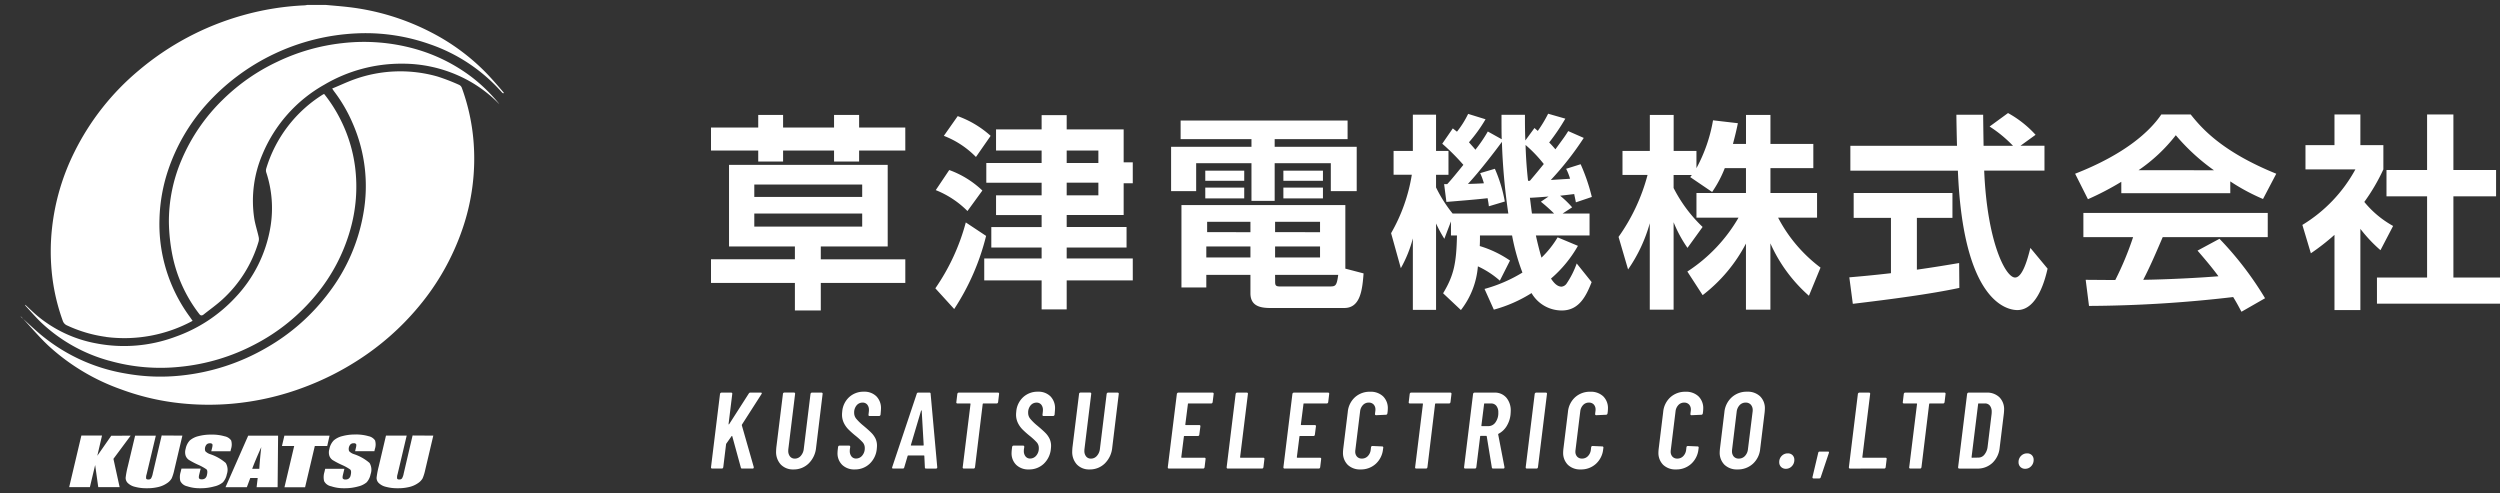
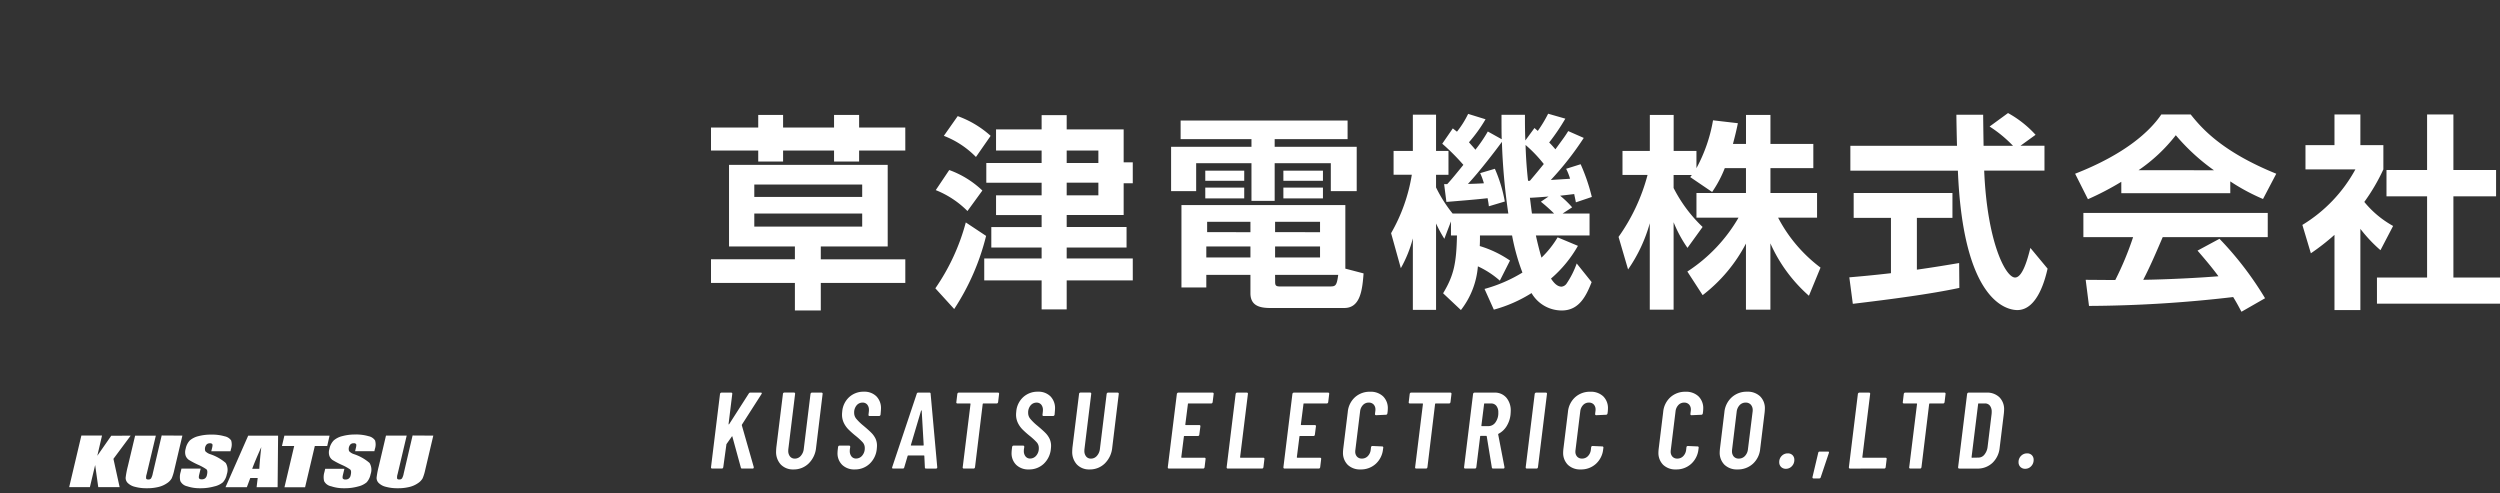
<svg xmlns="http://www.w3.org/2000/svg" width="253.432" height="50" viewBox="0 0 253.432 50">
  <rect x="0" y="0" width="253.432" height="50" fill="#333333" stroke="none" />
  <g transform="translate(12389.076 6713.5)">
-     <path d="M.5,0Q.374,0,.374-.132l.913-7.436a.164.164,0,0,1,.055-.093.146.146,0,0,1,.1-.039H2.42a.11.11,0,0,1,.088.039.1.1,0,0,1,.022.093L2.156-4.532q-.011.044.016.05t.049-.028L4.2-7.6a.178.178,0,0,1,.165-.1H5.423q.1,0,.1.066a.188.188,0,0,1-.033.088L3.509-4.455a.3.3,0,0,0-.011.066L4.708-.154v.033A.107.107,0,0,1,4.587,0H3.531A.12.12,0,0,1,3.4-.1L2.53-3.278q-.011-.033-.033-.027a.1.1,0,0,0-.044.027l-.517.737a.18.18,0,0,0-.022.027.068.068,0,0,0-.011.039L1.617-.132a.179.179,0,0,1-.049.093A.127.127,0,0,1,1.474,0ZM8.734.088a1.7,1.7,0,0,1-1.287-.5,1.862,1.862,0,0,1-.473-1.342q0-.121.022-.385l.671-5.434a.12.12,0,0,1,.044-.093.146.146,0,0,1,.1-.039h.979a.11.11,0,0,1,.088.039.1.1,0,0,1,.022.093L8.217-2a1.308,1.308,0,0,0-.011.2.865.865,0,0,0,.182.577.608.608,0,0,0,.489.214.783.783,0,0,0,.594-.275A1.255,1.255,0,0,0,9.779-2l.682-5.566a.179.179,0,0,1,.049-.093A.127.127,0,0,1,10.6-7.7h.979a.11.11,0,0,1,.088.039.1.1,0,0,1,.022.093l-.66,5.434A2.592,2.592,0,0,1,10.28-.523,2.142,2.142,0,0,1,8.734.088Zm6.215,0a1.748,1.748,0,0,1-1.276-.462A1.63,1.63,0,0,1,13.2-1.6a2.98,2.98,0,0,1,.022-.308l.033-.286a.179.179,0,0,1,.049-.093.127.127,0,0,1,.094-.039h.968q.121,0,.121.132l-.033.22a1,1,0,0,0-.011.176.86.86,0,0,0,.176.572.575.575,0,0,0,.462.209.8.8,0,0,0,.622-.3,1.114,1.114,0,0,0,.259-.759.861.861,0,0,0-.2-.572,6.469,6.469,0,0,0-.764-.7,9.29,9.29,0,0,1-.71-.638,2.441,2.441,0,0,1-.451-.649,1.942,1.942,0,0,1-.181-.858q0-.088.022-.308a2.223,2.223,0,0,1,.715-1.452,2.137,2.137,0,0,1,1.474-.539,1.717,1.717,0,0,1,1.271.467,1.7,1.7,0,0,1,.468,1.26q0,.1-.022.341l-.022.264a.164.164,0,0,1-.055.094.146.146,0,0,1-.1.038h-.957a.11.11,0,0,1-.088-.038.1.1,0,0,1-.022-.094l.033-.286a1.211,1.211,0,0,0,.011-.187.821.821,0,0,0-.176-.555.594.594,0,0,0-.473-.2.771.771,0,0,0-.6.281,1.115,1.115,0,0,0-.248.765.926.926,0,0,0,.2.577,5.209,5.209,0,0,0,.715.7q.528.44.814.726a2.2,2.2,0,0,1,.44.611A1.685,1.685,0,0,1,17.2-2.3q0,.1-.022.319a2.366,2.366,0,0,1-.737,1.507A2.142,2.142,0,0,1,14.949.088ZM22.176,0a.107.107,0,0,1-.121-.121L22-1.276q0-.055-.066-.055H20.383a.078.078,0,0,0-.077.055L19.965-.121A.147.147,0,0,1,19.811,0h-.968q-.143,0-.1-.143L21.23-7.579a.147.147,0,0,1,.154-.121h1.133a.107.107,0,0,1,.121.121l.671,7.436v.022q0,.121-.132.121Zm-1.54-2.387q-.011.055.055.055h1.177q.066,0,.066-.055l-.2-3.476q0-.033-.022-.033t-.044.033ZM29.469-7.7a.11.11,0,0,1,.088.039.1.1,0,0,1,.022.093l-.1.836a.179.179,0,0,1-.05.094.127.127,0,0,1-.093.038H27.984q-.044,0-.066.055L27.137-.132a.179.179,0,0,1-.049.093A.127.127,0,0,1,26.994,0H26a.11.11,0,0,1-.088-.038.1.1,0,0,1-.022-.093l.792-6.413a.049.049,0,0,0-.055-.055H25.355a.11.11,0,0,1-.088-.038.1.1,0,0,1-.022-.094l.1-.836a.179.179,0,0,1,.049-.093.127.127,0,0,1,.094-.039ZM32.593.088a1.748,1.748,0,0,1-1.276-.462A1.63,1.63,0,0,1,30.844-1.6a2.98,2.98,0,0,1,.022-.308l.033-.286a.179.179,0,0,1,.05-.093.127.127,0,0,1,.094-.039h.968q.121,0,.121.132l-.033.22a1,1,0,0,0-.011.176.86.86,0,0,0,.176.572.575.575,0,0,0,.462.209.8.8,0,0,0,.621-.3,1.114,1.114,0,0,0,.258-.759.861.861,0,0,0-.2-.572,6.469,6.469,0,0,0-.764-.7,9.291,9.291,0,0,1-.709-.638,2.441,2.441,0,0,1-.451-.649,1.942,1.942,0,0,1-.182-.858q0-.088.022-.308a2.223,2.223,0,0,1,.715-1.452,2.137,2.137,0,0,1,1.474-.539,1.717,1.717,0,0,1,1.271.467,1.7,1.7,0,0,1,.468,1.26q0,.1-.022.341l-.022.264a.164.164,0,0,1-.055.094.146.146,0,0,1-.1.038h-.957A.11.11,0,0,1,34-5.363a.1.1,0,0,1-.022-.094l.033-.286a1.211,1.211,0,0,0,.011-.187.821.821,0,0,0-.176-.555.594.594,0,0,0-.473-.2.771.771,0,0,0-.6.281,1.115,1.115,0,0,0-.248.765.926.926,0,0,0,.2.577,5.209,5.209,0,0,0,.715.7q.528.44.814.726a2.2,2.2,0,0,1,.44.611,1.685,1.685,0,0,1,.154.731q0,.1-.022.319a2.366,2.366,0,0,1-.737,1.507A2.142,2.142,0,0,1,32.593.088Zm6.16,0a1.7,1.7,0,0,1-1.287-.5,1.862,1.862,0,0,1-.473-1.342q0-.121.022-.385l.671-5.434a.12.12,0,0,1,.044-.093.146.146,0,0,1,.1-.039h.979a.11.11,0,0,1,.088.039.1.1,0,0,1,.022.093L38.236-2a1.308,1.308,0,0,0-.011.2.865.865,0,0,0,.181.577.608.608,0,0,0,.49.214.783.783,0,0,0,.594-.275A1.255,1.255,0,0,0,39.8-2l.682-5.566a.179.179,0,0,1,.049-.093.127.127,0,0,1,.094-.039H41.6a.11.11,0,0,1,.088.039.1.1,0,0,1,.022.093l-.66,5.434A2.592,2.592,0,0,1,40.3-.523,2.142,2.142,0,0,1,38.753.088Zm12.474-6.82a.179.179,0,0,1-.049.094.127.127,0,0,1-.093.038h-2.31a.049.049,0,0,0-.055.055l-.264,2.079a.049.049,0,0,0,.055.055h1.364a.11.11,0,0,1,.088.039.1.1,0,0,1,.022.093l-.11.847a.12.12,0,0,1-.044.093.146.146,0,0,1-.1.039H48.367a.049.049,0,0,0-.055.055l-.264,2.09A.049.049,0,0,0,48.1-1.1h2.3a.11.11,0,0,1,.088.038.1.1,0,0,1,.022.094l-.1.836a.179.179,0,0,1-.049.093A.127.127,0,0,1,50.27,0H46.8q-.121,0-.121-.132L47.6-7.568a.164.164,0,0,1,.055-.093.146.146,0,0,1,.1-.039h3.465a.11.11,0,0,1,.088.039.1.1,0,0,1,.022.093ZM52.767,0q-.121,0-.121-.132l.913-7.436a.164.164,0,0,1,.055-.093.146.146,0,0,1,.1-.039h.979a.11.11,0,0,1,.088.039.1.1,0,0,1,.022.093L54.01-1.155a.049.049,0,0,0,.055.055h2.3a.11.11,0,0,1,.088.038.1.1,0,0,1,.022.094l-.1.836a.179.179,0,0,1-.049.093A.127.127,0,0,1,56.232,0ZM62.942-6.732a.179.179,0,0,1-.049.094A.127.127,0,0,1,62.8-6.6h-2.31a.049.049,0,0,0-.055.055L60.17-4.466a.049.049,0,0,0,.055.055h1.364a.11.11,0,0,1,.088.039.1.1,0,0,1,.022.093l-.11.847a.12.12,0,0,1-.044.093.146.146,0,0,1-.1.039H60.082a.049.049,0,0,0-.055.055l-.264,2.09a.049.049,0,0,0,.055.055h2.3a.11.11,0,0,1,.088.038.1.1,0,0,1,.022.094l-.1.836a.179.179,0,0,1-.049.093A.127.127,0,0,1,61.985,0H58.52Q58.4,0,58.4-.132l.913-7.436a.164.164,0,0,1,.055-.093.146.146,0,0,1,.1-.039h3.465a.11.11,0,0,1,.088.039.1.1,0,0,1,.022.093ZM66.22.088a1.785,1.785,0,0,1-1.3-.468,1.7,1.7,0,0,1-.479-1.271q0-.11.022-.33l.462-3.751a2.287,2.287,0,0,1,.731-1.5,2.219,2.219,0,0,1,1.535-.556,1.817,1.817,0,0,1,1.309.462,1.666,1.666,0,0,1,.484,1.265q0,.11-.022.33l-.022.132a.137.137,0,0,1-.044.1.137.137,0,0,1-.1.044l-.99.044q-.132,0-.121-.132l.033-.275a.83.83,0,0,0,.011-.154.731.731,0,0,0-.182-.523.655.655,0,0,0-.5-.193.777.777,0,0,0-.577.242,1.09,1.09,0,0,0-.292.627l-.484,3.938a.83.83,0,0,0-.011.154.731.731,0,0,0,.182.522.641.641,0,0,0,.49.192.808.808,0,0,0,.594-.242,1.073,1.073,0,0,0,.3-.627l.033-.275a.12.12,0,0,1,.044-.093.146.146,0,0,1,.1-.039l.979.044q.121,0,.121.132L68.5-1.98a2.309,2.309,0,0,1-.737,1.5A2.213,2.213,0,0,1,66.22.088ZM75.328-7.7a.11.11,0,0,1,.088.039.1.1,0,0,1,.022.093l-.1.836a.179.179,0,0,1-.049.094A.127.127,0,0,1,75.2-6.6H73.843q-.044,0-.066.055L73-.132a.179.179,0,0,1-.049.093A.127.127,0,0,1,72.853,0h-.99a.11.11,0,0,1-.088-.038.1.1,0,0,1-.022-.093l.792-6.413A.049.049,0,0,0,72.49-6.6H71.214a.11.11,0,0,1-.088-.038.1.1,0,0,1-.022-.094l.1-.836a.179.179,0,0,1,.049-.093.127.127,0,0,1,.093-.039ZM79.662,0a.122.122,0,0,1-.132-.11l-.517-3.157A.053.053,0,0,0,79-3.295a.037.037,0,0,0-.033-.017H78.4a.049.049,0,0,0-.055.055L77.957-.132a.179.179,0,0,1-.049.093A.127.127,0,0,1,77.814,0h-.979q-.121,0-.121-.132l.913-7.436a.164.164,0,0,1,.055-.093.146.146,0,0,1,.1-.039h2A1.528,1.528,0,0,1,81-7.189a2,2,0,0,1,.445,1.359q0,.11-.022.374a2.806,2.806,0,0,1-.407,1.177,2.115,2.115,0,0,1-.8.748.059.059,0,0,0-.044.066l.638,3.311V-.11q0,.11-.121.11ZM78.8-6.6a.049.049,0,0,0-.055.055l-.275,2.189q0,.055.044.055h.66a.878.878,0,0,0,.721-.379,1.609,1.609,0,0,0,.291-1.007,1.031,1.031,0,0,0-.2-.671.659.659,0,0,0-.539-.242ZM83.083,0q-.121,0-.121-.132l.913-7.436a.164.164,0,0,1,.055-.093.146.146,0,0,1,.1-.039h.979a.11.11,0,0,1,.088.039.1.1,0,0,1,.022.093L84.205-.132a.179.179,0,0,1-.049.093A.127.127,0,0,1,84.062,0Zm5.456.088a1.785,1.785,0,0,1-1.3-.468,1.7,1.7,0,0,1-.479-1.271q0-.11.022-.33l.462-3.751a2.287,2.287,0,0,1,.731-1.5,2.219,2.219,0,0,1,1.535-.556,1.817,1.817,0,0,1,1.309.462A1.666,1.666,0,0,1,91.3-6.061q0,.11-.022.33l-.022.132a.137.137,0,0,1-.044.1.137.137,0,0,1-.1.044l-.99.044q-.132,0-.121-.132l.033-.275a.83.83,0,0,0,.011-.154.731.731,0,0,0-.181-.523.655.655,0,0,0-.5-.193.777.777,0,0,0-.577.242,1.09,1.09,0,0,0-.291.627l-.484,3.938A.83.83,0,0,0,88-1.727a.731.731,0,0,0,.182.522.641.641,0,0,0,.489.192.808.808,0,0,0,.594-.242,1.073,1.073,0,0,0,.3-.627l.033-.275a.12.12,0,0,1,.044-.093.146.146,0,0,1,.1-.039l.979.044q.121,0,.121.132l-.022.132a2.309,2.309,0,0,1-.737,1.5A2.213,2.213,0,0,1,88.539.088Zm9.658,0a1.785,1.785,0,0,1-1.3-.468,1.7,1.7,0,0,1-.479-1.271q0-.11.022-.33L96.9-5.731a2.287,2.287,0,0,1,.731-1.5,2.219,2.219,0,0,1,1.535-.556,1.817,1.817,0,0,1,1.309.462,1.666,1.666,0,0,1,.484,1.265q0,.11-.022.33l-.022.132a.137.137,0,0,1-.044.1.137.137,0,0,1-.1.044l-.99.044q-.132,0-.121-.132l.033-.275a.83.83,0,0,0,.011-.154.731.731,0,0,0-.181-.523.655.655,0,0,0-.5-.193.777.777,0,0,0-.577.242,1.09,1.09,0,0,0-.291.627l-.484,3.938a.83.83,0,0,0-.011.154.731.731,0,0,0,.182.522.641.641,0,0,0,.489.192.808.808,0,0,0,.594-.242,1.073,1.073,0,0,0,.3-.627l.033-.275A.12.12,0,0,1,99.3-2.25a.146.146,0,0,1,.1-.039l.979.044q.121,0,.121.132l-.022.132a2.309,2.309,0,0,1-.737,1.5A2.213,2.213,0,0,1,98.2.088Zm6.237,0a1.807,1.807,0,0,1-1.32-.473,1.717,1.717,0,0,1-.484-1.287q0-.088.022-.33l.451-3.7a2.33,2.33,0,0,1,.743-1.518,2.236,2.236,0,0,1,1.557-.572,1.82,1.82,0,0,1,1.32.467,1.684,1.684,0,0,1,.484,1.271q0,.11-.022.352L106.733-2a2.33,2.33,0,0,1-.743,1.518A2.236,2.236,0,0,1,104.434.088Zm.132-1.1a.829.829,0,0,0,.616-.258,1.151,1.151,0,0,0,.308-.676l.473-3.806a.83.83,0,0,0,.011-.154.812.812,0,0,0-.192-.572.675.675,0,0,0-.522-.209.812.812,0,0,0-.611.259,1.168,1.168,0,0,0-.3.676l-.462,3.806a1.211,1.211,0,0,0-.011.187.788.788,0,0,0,.181.544A.65.65,0,0,0,104.566-1.012ZM109.351.022a.669.669,0,0,1-.5-.187.655.655,0,0,1-.187-.484.865.865,0,0,1,.253-.638.838.838,0,0,1,.616-.253.647.647,0,0,1,.479.181.647.647,0,0,1,.182.478.883.883,0,0,1-.253.644A.8.8,0,0,1,109.351.022ZM112.145,1a.107.107,0,0,1-.093-.038.136.136,0,0,1-.017-.1l.583-2.464a.141.141,0,0,1,.143-.121h.847q.132,0,.088.143L112.871.88a.141.141,0,0,1-.055.088.161.161,0,0,1-.1.033Zm3.7-1q-.121,0-.121-.132l.913-7.436a.164.164,0,0,1,.055-.093.146.146,0,0,1,.1-.039h.979a.11.11,0,0,1,.088.039.1.1,0,0,1,.022.093l-.792,6.413a.049.049,0,0,0,.055.055h2.3a.11.11,0,0,1,.088.038.1.1,0,0,1,.022.094l-.1.836a.179.179,0,0,1-.049.093.127.127,0,0,1-.093.038Zm9.57-7.7a.11.11,0,0,1,.088.039.1.1,0,0,1,.022.093l-.1.836a.179.179,0,0,1-.049.094.127.127,0,0,1-.094.038h-1.353q-.044,0-.066.055l-.781,6.413a.179.179,0,0,1-.049.093.127.127,0,0,1-.093.038h-.99a.11.11,0,0,1-.088-.038.1.1,0,0,1-.022-.093l.792-6.413a.049.049,0,0,0-.055-.055H121.3a.11.11,0,0,1-.088-.038.1.1,0,0,1-.022-.094l.1-.836a.179.179,0,0,1,.049-.093.127.127,0,0,1,.093-.039ZM126.918,0q-.121,0-.121-.132l.913-7.436a.164.164,0,0,1,.055-.093.146.146,0,0,1,.1-.039h1.815a1.785,1.785,0,0,1,1.3.468,1.7,1.7,0,0,1,.479,1.27q0,.121-.022.363l-.429,3.5a2.423,2.423,0,0,1-.737,1.529,2.176,2.176,0,0,1-1.54.572Zm1.243-1.155a.049.049,0,0,0,.055.055l.638-.011a.776.776,0,0,0,.6-.292,1.52,1.52,0,0,0,.33-.776l.407-3.344a1.662,1.662,0,0,0,.011-.22.984.984,0,0,0-.182-.633.619.619,0,0,0-.511-.226h-.627a.049.049,0,0,0-.055.055ZM133.606.022a.669.669,0,0,1-.495-.187.655.655,0,0,1-.187-.484.865.865,0,0,1,.253-.638.838.838,0,0,1,.616-.253.647.647,0,0,1,.478.181.647.647,0,0,1,.182.478.883.883,0,0,1-.253.644A.8.8,0,0,1,133.606.022Z" transform="translate(-12317.374 -6666)" fill="#fff" />
+     <path d="M.5,0Q.374,0,.374-.132l.913-7.436a.164.164,0,0,1,.055-.093.146.146,0,0,1,.1-.039H2.42a.11.11,0,0,1,.088.039.1.1,0,0,1,.022.093L2.156-4.532q-.011.044.016.05t.049-.028L4.2-7.6a.178.178,0,0,1,.165-.1H5.423q.1,0,.1.066a.188.188,0,0,1-.033.088L3.509-4.455a.3.3,0,0,0-.011.066L4.708-.154v.033A.107.107,0,0,1,4.587,0H3.531A.12.12,0,0,1,3.4-.1L2.53-3.278a.1.1,0,0,0-.044.027l-.517.737a.18.18,0,0,0-.022.027.068.068,0,0,0-.011.039L1.617-.132a.179.179,0,0,1-.049.093A.127.127,0,0,1,1.474,0ZM8.734.088a1.7,1.7,0,0,1-1.287-.5,1.862,1.862,0,0,1-.473-1.342q0-.121.022-.385l.671-5.434a.12.12,0,0,1,.044-.093.146.146,0,0,1,.1-.039h.979a.11.11,0,0,1,.088.039.1.1,0,0,1,.022.093L8.217-2a1.308,1.308,0,0,0-.011.2.865.865,0,0,0,.182.577.608.608,0,0,0,.489.214.783.783,0,0,0,.594-.275A1.255,1.255,0,0,0,9.779-2l.682-5.566a.179.179,0,0,1,.049-.093A.127.127,0,0,1,10.6-7.7h.979a.11.11,0,0,1,.088.039.1.1,0,0,1,.022.093l-.66,5.434A2.592,2.592,0,0,1,10.28-.523,2.142,2.142,0,0,1,8.734.088Zm6.215,0a1.748,1.748,0,0,1-1.276-.462A1.63,1.63,0,0,1,13.2-1.6a2.98,2.98,0,0,1,.022-.308l.033-.286a.179.179,0,0,1,.049-.093.127.127,0,0,1,.094-.039h.968q.121,0,.121.132l-.033.22a1,1,0,0,0-.011.176.86.86,0,0,0,.176.572.575.575,0,0,0,.462.209.8.8,0,0,0,.622-.3,1.114,1.114,0,0,0,.259-.759.861.861,0,0,0-.2-.572,6.469,6.469,0,0,0-.764-.7,9.29,9.29,0,0,1-.71-.638,2.441,2.441,0,0,1-.451-.649,1.942,1.942,0,0,1-.181-.858q0-.088.022-.308a2.223,2.223,0,0,1,.715-1.452,2.137,2.137,0,0,1,1.474-.539,1.717,1.717,0,0,1,1.271.467,1.7,1.7,0,0,1,.468,1.26q0,.1-.022.341l-.022.264a.164.164,0,0,1-.055.094.146.146,0,0,1-.1.038h-.957a.11.11,0,0,1-.088-.038.1.1,0,0,1-.022-.094l.033-.286a1.211,1.211,0,0,0,.011-.187.821.821,0,0,0-.176-.555.594.594,0,0,0-.473-.2.771.771,0,0,0-.6.281,1.115,1.115,0,0,0-.248.765.926.926,0,0,0,.2.577,5.209,5.209,0,0,0,.715.7q.528.44.814.726a2.2,2.2,0,0,1,.44.611A1.685,1.685,0,0,1,17.2-2.3q0,.1-.022.319a2.366,2.366,0,0,1-.737,1.507A2.142,2.142,0,0,1,14.949.088ZM22.176,0a.107.107,0,0,1-.121-.121L22-1.276q0-.055-.066-.055H20.383a.078.078,0,0,0-.077.055L19.965-.121A.147.147,0,0,1,19.811,0h-.968q-.143,0-.1-.143L21.23-7.579a.147.147,0,0,1,.154-.121h1.133a.107.107,0,0,1,.121.121l.671,7.436v.022q0,.121-.132.121Zm-1.54-2.387q-.011.055.055.055h1.177q.066,0,.066-.055l-.2-3.476q0-.033-.022-.033t-.044.033ZM29.469-7.7a.11.11,0,0,1,.088.039.1.1,0,0,1,.022.093l-.1.836a.179.179,0,0,1-.05.094.127.127,0,0,1-.093.038H27.984q-.044,0-.066.055L27.137-.132a.179.179,0,0,1-.049.093A.127.127,0,0,1,26.994,0H26a.11.11,0,0,1-.088-.038.1.1,0,0,1-.022-.093l.792-6.413a.049.049,0,0,0-.055-.055H25.355a.11.11,0,0,1-.088-.038.1.1,0,0,1-.022-.094l.1-.836a.179.179,0,0,1,.049-.093.127.127,0,0,1,.094-.039ZM32.593.088a1.748,1.748,0,0,1-1.276-.462A1.63,1.63,0,0,1,30.844-1.6a2.98,2.98,0,0,1,.022-.308l.033-.286a.179.179,0,0,1,.05-.093.127.127,0,0,1,.094-.039h.968q.121,0,.121.132l-.033.22a1,1,0,0,0-.011.176.86.86,0,0,0,.176.572.575.575,0,0,0,.462.209.8.8,0,0,0,.621-.3,1.114,1.114,0,0,0,.258-.759.861.861,0,0,0-.2-.572,6.469,6.469,0,0,0-.764-.7,9.291,9.291,0,0,1-.709-.638,2.441,2.441,0,0,1-.451-.649,1.942,1.942,0,0,1-.182-.858q0-.088.022-.308a2.223,2.223,0,0,1,.715-1.452,2.137,2.137,0,0,1,1.474-.539,1.717,1.717,0,0,1,1.271.467,1.7,1.7,0,0,1,.468,1.26q0,.1-.022.341l-.022.264a.164.164,0,0,1-.055.094.146.146,0,0,1-.1.038h-.957A.11.11,0,0,1,34-5.363a.1.1,0,0,1-.022-.094l.033-.286a1.211,1.211,0,0,0,.011-.187.821.821,0,0,0-.176-.555.594.594,0,0,0-.473-.2.771.771,0,0,0-.6.281,1.115,1.115,0,0,0-.248.765.926.926,0,0,0,.2.577,5.209,5.209,0,0,0,.715.7q.528.44.814.726a2.2,2.2,0,0,1,.44.611,1.685,1.685,0,0,1,.154.731q0,.1-.022.319a2.366,2.366,0,0,1-.737,1.507A2.142,2.142,0,0,1,32.593.088Zm6.16,0a1.7,1.7,0,0,1-1.287-.5,1.862,1.862,0,0,1-.473-1.342q0-.121.022-.385l.671-5.434a.12.12,0,0,1,.044-.093.146.146,0,0,1,.1-.039h.979a.11.11,0,0,1,.088.039.1.1,0,0,1,.022.093L38.236-2a1.308,1.308,0,0,0-.011.2.865.865,0,0,0,.181.577.608.608,0,0,0,.49.214.783.783,0,0,0,.594-.275A1.255,1.255,0,0,0,39.8-2l.682-5.566a.179.179,0,0,1,.049-.093.127.127,0,0,1,.094-.039H41.6a.11.11,0,0,1,.088.039.1.1,0,0,1,.022.093l-.66,5.434A2.592,2.592,0,0,1,40.3-.523,2.142,2.142,0,0,1,38.753.088Zm12.474-6.82a.179.179,0,0,1-.049.094.127.127,0,0,1-.093.038h-2.31a.049.049,0,0,0-.055.055l-.264,2.079a.049.049,0,0,0,.055.055h1.364a.11.11,0,0,1,.088.039.1.1,0,0,1,.022.093l-.11.847a.12.12,0,0,1-.044.093.146.146,0,0,1-.1.039H48.367a.049.049,0,0,0-.055.055l-.264,2.09A.049.049,0,0,0,48.1-1.1h2.3a.11.11,0,0,1,.088.038.1.1,0,0,1,.022.094l-.1.836a.179.179,0,0,1-.049.093A.127.127,0,0,1,50.27,0H46.8q-.121,0-.121-.132L47.6-7.568a.164.164,0,0,1,.055-.093.146.146,0,0,1,.1-.039h3.465a.11.11,0,0,1,.088.039.1.1,0,0,1,.022.093ZM52.767,0q-.121,0-.121-.132l.913-7.436a.164.164,0,0,1,.055-.093.146.146,0,0,1,.1-.039h.979a.11.11,0,0,1,.088.039.1.1,0,0,1,.022.093L54.01-1.155a.049.049,0,0,0,.055.055h2.3a.11.11,0,0,1,.088.038.1.1,0,0,1,.022.094l-.1.836a.179.179,0,0,1-.049.093A.127.127,0,0,1,56.232,0ZM62.942-6.732a.179.179,0,0,1-.049.094A.127.127,0,0,1,62.8-6.6h-2.31a.049.049,0,0,0-.055.055L60.17-4.466a.049.049,0,0,0,.055.055h1.364a.11.11,0,0,1,.088.039.1.1,0,0,1,.022.093l-.11.847a.12.12,0,0,1-.044.093.146.146,0,0,1-.1.039H60.082a.049.049,0,0,0-.055.055l-.264,2.09a.049.049,0,0,0,.055.055h2.3a.11.11,0,0,1,.088.038.1.1,0,0,1,.022.094l-.1.836a.179.179,0,0,1-.049.093A.127.127,0,0,1,61.985,0H58.52Q58.4,0,58.4-.132l.913-7.436a.164.164,0,0,1,.055-.093.146.146,0,0,1,.1-.039h3.465a.11.11,0,0,1,.088.039.1.1,0,0,1,.022.093ZM66.22.088a1.785,1.785,0,0,1-1.3-.468,1.7,1.7,0,0,1-.479-1.271q0-.11.022-.33l.462-3.751a2.287,2.287,0,0,1,.731-1.5,2.219,2.219,0,0,1,1.535-.556,1.817,1.817,0,0,1,1.309.462,1.666,1.666,0,0,1,.484,1.265q0,.11-.022.33l-.022.132a.137.137,0,0,1-.044.1.137.137,0,0,1-.1.044l-.99.044q-.132,0-.121-.132l.033-.275a.83.83,0,0,0,.011-.154.731.731,0,0,0-.182-.523.655.655,0,0,0-.5-.193.777.777,0,0,0-.577.242,1.09,1.09,0,0,0-.292.627l-.484,3.938a.83.83,0,0,0-.011.154.731.731,0,0,0,.182.522.641.641,0,0,0,.49.192.808.808,0,0,0,.594-.242,1.073,1.073,0,0,0,.3-.627l.033-.275a.12.12,0,0,1,.044-.093.146.146,0,0,1,.1-.039l.979.044q.121,0,.121.132L68.5-1.98a2.309,2.309,0,0,1-.737,1.5A2.213,2.213,0,0,1,66.22.088ZM75.328-7.7a.11.11,0,0,1,.088.039.1.1,0,0,1,.022.093l-.1.836a.179.179,0,0,1-.049.094A.127.127,0,0,1,75.2-6.6H73.843q-.044,0-.066.055L73-.132a.179.179,0,0,1-.049.093A.127.127,0,0,1,72.853,0h-.99a.11.11,0,0,1-.088-.038.1.1,0,0,1-.022-.093l.792-6.413A.049.049,0,0,0,72.49-6.6H71.214a.11.11,0,0,1-.088-.038.1.1,0,0,1-.022-.094l.1-.836a.179.179,0,0,1,.049-.093.127.127,0,0,1,.093-.039ZM79.662,0a.122.122,0,0,1-.132-.11l-.517-3.157A.053.053,0,0,0,79-3.295a.037.037,0,0,0-.033-.017H78.4a.049.049,0,0,0-.055.055L77.957-.132a.179.179,0,0,1-.049.093A.127.127,0,0,1,77.814,0h-.979q-.121,0-.121-.132l.913-7.436a.164.164,0,0,1,.055-.093.146.146,0,0,1,.1-.039h2A1.528,1.528,0,0,1,81-7.189a2,2,0,0,1,.445,1.359q0,.11-.022.374a2.806,2.806,0,0,1-.407,1.177,2.115,2.115,0,0,1-.8.748.059.059,0,0,0-.044.066l.638,3.311V-.11q0,.11-.121.11ZM78.8-6.6a.049.049,0,0,0-.055.055l-.275,2.189q0,.055.044.055h.66a.878.878,0,0,0,.721-.379,1.609,1.609,0,0,0,.291-1.007,1.031,1.031,0,0,0-.2-.671.659.659,0,0,0-.539-.242ZM83.083,0q-.121,0-.121-.132l.913-7.436a.164.164,0,0,1,.055-.093.146.146,0,0,1,.1-.039h.979a.11.11,0,0,1,.088.039.1.1,0,0,1,.022.093L84.205-.132a.179.179,0,0,1-.049.093A.127.127,0,0,1,84.062,0Zm5.456.088a1.785,1.785,0,0,1-1.3-.468,1.7,1.7,0,0,1-.479-1.271q0-.11.022-.33l.462-3.751a2.287,2.287,0,0,1,.731-1.5,2.219,2.219,0,0,1,1.535-.556,1.817,1.817,0,0,1,1.309.462A1.666,1.666,0,0,1,91.3-6.061q0,.11-.022.33l-.022.132a.137.137,0,0,1-.044.1.137.137,0,0,1-.1.044l-.99.044q-.132,0-.121-.132l.033-.275a.83.83,0,0,0,.011-.154.731.731,0,0,0-.181-.523.655.655,0,0,0-.5-.193.777.777,0,0,0-.577.242,1.09,1.09,0,0,0-.291.627l-.484,3.938A.83.83,0,0,0,88-1.727a.731.731,0,0,0,.182.522.641.641,0,0,0,.489.192.808.808,0,0,0,.594-.242,1.073,1.073,0,0,0,.3-.627l.033-.275a.12.12,0,0,1,.044-.093.146.146,0,0,1,.1-.039l.979.044q.121,0,.121.132l-.022.132a2.309,2.309,0,0,1-.737,1.5A2.213,2.213,0,0,1,88.539.088Zm9.658,0a1.785,1.785,0,0,1-1.3-.468,1.7,1.7,0,0,1-.479-1.271q0-.11.022-.33L96.9-5.731a2.287,2.287,0,0,1,.731-1.5,2.219,2.219,0,0,1,1.535-.556,1.817,1.817,0,0,1,1.309.462,1.666,1.666,0,0,1,.484,1.265q0,.11-.022.33l-.022.132a.137.137,0,0,1-.044.1.137.137,0,0,1-.1.044l-.99.044q-.132,0-.121-.132l.033-.275a.83.83,0,0,0,.011-.154.731.731,0,0,0-.181-.523.655.655,0,0,0-.5-.193.777.777,0,0,0-.577.242,1.09,1.09,0,0,0-.291.627l-.484,3.938a.83.83,0,0,0-.011.154.731.731,0,0,0,.182.522.641.641,0,0,0,.489.192.808.808,0,0,0,.594-.242,1.073,1.073,0,0,0,.3-.627l.033-.275A.12.12,0,0,1,99.3-2.25a.146.146,0,0,1,.1-.039l.979.044q.121,0,.121.132l-.022.132a2.309,2.309,0,0,1-.737,1.5A2.213,2.213,0,0,1,98.2.088Zm6.237,0a1.807,1.807,0,0,1-1.32-.473,1.717,1.717,0,0,1-.484-1.287q0-.088.022-.33l.451-3.7a2.33,2.33,0,0,1,.743-1.518,2.236,2.236,0,0,1,1.557-.572,1.82,1.82,0,0,1,1.32.467,1.684,1.684,0,0,1,.484,1.271q0,.11-.022.352L106.733-2a2.33,2.33,0,0,1-.743,1.518A2.236,2.236,0,0,1,104.434.088Zm.132-1.1a.829.829,0,0,0,.616-.258,1.151,1.151,0,0,0,.308-.676l.473-3.806a.83.83,0,0,0,.011-.154.812.812,0,0,0-.192-.572.675.675,0,0,0-.522-.209.812.812,0,0,0-.611.259,1.168,1.168,0,0,0-.3.676l-.462,3.806a1.211,1.211,0,0,0-.011.187.788.788,0,0,0,.181.544A.65.65,0,0,0,104.566-1.012ZM109.351.022a.669.669,0,0,1-.5-.187.655.655,0,0,1-.187-.484.865.865,0,0,1,.253-.638.838.838,0,0,1,.616-.253.647.647,0,0,1,.479.181.647.647,0,0,1,.182.478.883.883,0,0,1-.253.644A.8.8,0,0,1,109.351.022ZM112.145,1a.107.107,0,0,1-.093-.038.136.136,0,0,1-.017-.1l.583-2.464a.141.141,0,0,1,.143-.121h.847q.132,0,.088.143L112.871.88a.141.141,0,0,1-.055.088.161.161,0,0,1-.1.033Zm3.7-1q-.121,0-.121-.132l.913-7.436a.164.164,0,0,1,.055-.093.146.146,0,0,1,.1-.039h.979a.11.11,0,0,1,.088.039.1.1,0,0,1,.022.093l-.792,6.413a.049.049,0,0,0,.055.055h2.3a.11.11,0,0,1,.088.038.1.1,0,0,1,.022.094l-.1.836a.179.179,0,0,1-.049.093.127.127,0,0,1-.093.038Zm9.57-7.7a.11.11,0,0,1,.088.039.1.1,0,0,1,.022.093l-.1.836a.179.179,0,0,1-.049.094.127.127,0,0,1-.094.038h-1.353q-.044,0-.066.055l-.781,6.413a.179.179,0,0,1-.049.093.127.127,0,0,1-.093.038h-.99a.11.11,0,0,1-.088-.038.1.1,0,0,1-.022-.093l.792-6.413a.049.049,0,0,0-.055-.055H121.3a.11.11,0,0,1-.088-.038.1.1,0,0,1-.022-.094l.1-.836a.179.179,0,0,1,.049-.093.127.127,0,0,1,.093-.039ZM126.918,0q-.121,0-.121-.132l.913-7.436a.164.164,0,0,1,.055-.093.146.146,0,0,1,.1-.039h1.815a1.785,1.785,0,0,1,1.3.468,1.7,1.7,0,0,1,.479,1.27q0,.121-.022.363l-.429,3.5a2.423,2.423,0,0,1-.737,1.529,2.176,2.176,0,0,1-1.54.572Zm1.243-1.155a.049.049,0,0,0,.055.055l.638-.011a.776.776,0,0,0,.6-.292,1.52,1.52,0,0,0,.33-.776l.407-3.344a1.662,1.662,0,0,0,.011-.22.984.984,0,0,0-.182-.633.619.619,0,0,0-.511-.226h-.627a.049.049,0,0,0-.055.055ZM133.606.022a.669.669,0,0,1-.495-.187.655.655,0,0,1-.187-.484.865.865,0,0,1,.253-.638.838.838,0,0,1,.616-.253.647.647,0,0,1,.478.181.647.647,0,0,1,.182.478.883.883,0,0,1-.253.644A.8.8,0,0,1,133.606.022Z" transform="translate(-12317.374 -6666)" fill="#fff" />
    <path id="パス_6572" data-name="パス 6572" d="M2.478-4.515H9.156v1.3H.651V-.819H9.156V1.974h2.625V-.819h8.568V-3.213H11.781v-1.3h6.783v-8.274H2.478Zm13.5-6.279v1.26H5.04v-1.26Zm0,2.94v1.323H5.04V-7.854Zm4.368-8.715H15.666V-17.85H13.125v1.281H7.959V-17.85H5.439v1.281H.651v2.331H5.439v1.113h2.52v-1.113h5.166v1.113h2.541v-1.113h4.683Zm9.2.189v2.142h4.62v1.26H28.56v2h5.607V-9.7h-4.62v2h4.62v1.218h-5.1V-4.41h5.1V-3.3H28.35v2.226h5.817v2.94h2.541v-2.94h6.7V-3.3h-6.7V-4.41h6.069V-6.489H36.708V-7.707h5.775V-10.92h.924v-2.121h-.924V-16.38H36.708v-1.449H34.167v1.449Zm10.374,2.142v1.26H36.708v-1.26Zm0,3.255V-9.7H36.708v-1.281ZM24.255-15.729a9.163,9.163,0,0,1,3.255,2.142L29-15.729a10.08,10.08,0,0,0-3.339-2Zm2.226,8.778A21.45,21.45,0,0,1,23.394-.273l1.911,2.1a23.971,23.971,0,0,0,3.234-7.413Zm-3.045-3.276a9.46,9.46,0,0,1,3.213,2.121l1.512-2.079a9.561,9.561,0,0,0-3.36-2.079ZM55.335.231c0,1.3,1.008,1.491,2.016,1.491h7.5c1.6,0,1.827-1.764,1.953-3.507l-1.848-.483V-8.715H48.342V-.357h2.52V-1.638h4.473Zm7.056-4.746V-3.4H57.834V-4.515Zm-7.056,0V-3.4H50.862V-4.515Zm0-2.5v1.05H50.946v-1.05Zm7.056,0v1.05H57.834v-1.05ZM57.834-1.638h6.4c-.147,1.113-.273,1.176-.84,1.176H58.3c-.42,0-.462-.147-.462-.5ZM48.258-15.393H55.44v.777H47.292v4.494h2.541v-2.835H55.44v3.822h2.352v-3.822h5.691v2.835h2.625v-4.494H57.792v-.777h7.392v-1.89H48.258Zm2.5,6.006h3.948v-1.092H50.757Zm7.917,0h4.011v-1.092H58.674Zm-7.917-1.785h3.948V-12.2H50.757Zm7.917,0h4.011V-12.2H58.674ZM81.648-3.087a10.954,10.954,0,0,0-3.066-1.47c.021-.378.021-.609.021-1.071h3.255a21.479,21.479,0,0,0,1.05,3.759A14.847,14.847,0,0,1,79.065-.21l.945,2.1A14.048,14.048,0,0,0,83.832.21,3.538,3.538,0,0,0,86.9,1.974c1.764,0,2.478-1.491,3.024-2.877L88.41-2.793A8.812,8.812,0,0,1,87.4-.777a.711.711,0,0,1-.525.336c-.525,0-.9-.567-1.071-.819a12.5,12.5,0,0,0,2.73-3.318l-2.058-.861A9.875,9.875,0,0,1,84.84-3.381c-.189-.63-.42-1.554-.567-2.247h5.439V-7.854h-2.73l.966-.63A9.7,9.7,0,0,0,86.73-9.66c.378-.042,1.092-.126,1.428-.168.042.252.084.378.168.84l1.617-.546a19.183,19.183,0,0,0-1.134-3.318l-1.47.462a5.853,5.853,0,0,1,.4,1.008c-.231.021-1.638.105-1.953.126a30.874,30.874,0,0,0,3.339-4.263l-1.575-.693c-.336.546-.441.672-1.3,1.848-.231-.273-.4-.462-.63-.693a21.326,21.326,0,0,0,1.638-2.415l-1.743-.5a13.4,13.4,0,0,1-1.05,1.743l-.336-.294-.924,1.26c-.042-.924-.042-1.764-.042-2.6H80.787c0,1.3,0,1.848.021,2.478L79.4-16.17a14.413,14.413,0,0,1-1.26,1.848c-.231-.294-.441-.5-.651-.756a15.156,15.156,0,0,0,1.68-2.331l-1.764-.546a9.574,9.574,0,0,1-1.134,1.806c-.126-.1-.315-.252-.42-.336l-1.071,1.554a21.838,21.838,0,0,1,2.142,2.142c-.525.651-1.239,1.533-1.638,1.953H74.97L75.2-9.03c1.008-.084,3.129-.252,4.179-.378.042.294.084.42.126.819l1.617-.483a14.6,14.6,0,0,0-1.008-3.318l-1.491.441A6.538,6.538,0,0,1,79-10.92c-.273.021-1.281.063-1.617.063,1.155-1.218,2.961-3.591,3.444-4.263a63.123,63.123,0,0,0,.651,7.266H75.831a13.685,13.685,0,0,1-1.68-2.646v-1.281h1.26V-14.2h-1.26v-3.675H71.8V-14.2H69.846v2.415h1.848a17.364,17.364,0,0,1-2.1,5.922l.987,3.549A12.513,12.513,0,0,0,71.8-5.334V1.911h2.352V-6.846a13.461,13.461,0,0,0,.84,1.554l.672-1.764v1.428h.609c-.063,2.772-.294,4.011-1.407,5.859l1.806,1.7A8.266,8.266,0,0,0,78.393-2.5,9.094,9.094,0,0,1,80.619-1.05Zm3.129-5.964a16.412,16.412,0,0,1,1.344,1.2H83.874c-.042-.231-.168-1.344-.21-1.6.273,0,1.575-.1,1.89-.126Zm-1.3-2.121c-.105-.966-.21-2.142-.252-3.633a13.539,13.539,0,0,1,1.848,1.932c-.777.966-1.2,1.449-1.407,1.7Zm22.092-1.281v2.52h-5.019v2.5h4.263a16.115,16.115,0,0,1-5.187,5.46L101.178.42a15.782,15.782,0,0,0,4.389-5.229v6.7h2.478V-4.83A15.406,15.406,0,0,0,111.951.483l1.176-2.856a14.991,14.991,0,0,1-4.3-5.061h3.948v-2.5h-4.725v-2.52h4.347V-14.91h-4.347v-2.94h-2.478v2.94h-1.323c.273-1.029.378-1.512.5-2.1l-2.52-.294a15.746,15.746,0,0,1-1.68,4.851V-14.2h-2.31V-17.85H95.823V-14.2H93.051v2.436h2.541a19.322,19.322,0,0,1-2.94,6.279l.966,3.3a15.491,15.491,0,0,0,2.2-4.683V1.89h2.415V-6.972a13.038,13.038,0,0,0,1.407,2.6l1.533-2.121a14.556,14.556,0,0,1-2.94-3.948V-11.76h1.848c-.042.063-.084.105-.168.21l2.226,1.512a11.762,11.762,0,0,0,1.281-2.415Zm29.358-3.381a10.79,10.79,0,0,0-2.793-2.205l-1.869,1.365a12.889,12.889,0,0,1,2.373,1.953h-2.982c-.021-1.344-.042-2.814-.042-3.15H126.9c0,.441.042,2.562.063,3.15H116.151v2.52h10.9c.525,13.188,4.914,14.133,6.027,14.133,2.079,0,2.856-3.276,3.066-4.2l-1.743-2.1c-.294,1.176-.8,3-1.554,3-.966,0-2.835-3.633-3.129-10.836h6.111v-2.52h-2.436ZM116.4,1.3C120.246.84,124.257.315,127.2-.315l-.021-2.52c-1.134.189-2.5.42-4.284.672v-5.25H126.5v-2.52H116.487v2.52h3.78v5.607c-1.827.21-3,.315-4.221.42Zm41.79-.567a33.49,33.49,0,0,0-4.62-6.027l-2.226,1.2c1.113,1.281,1.659,1.974,2.121,2.6-3.444.273-6.951.357-7.623.357.651-1.26,1.176-2.457,1.974-4.326h10.647V-7.917h-18.69V-5.46h5.04a31.136,31.136,0,0,1-1.806,4.347c-.483,0-2.73-.021-3-.021l.336,2.646a129.92,129.92,0,0,0,14.616-.9c.462.756.609,1.071.84,1.491ZM143.619-9.912h11.046v-1.2a20.527,20.527,0,0,0,3.318,1.785l1.344-2.562c-5.481-2.226-7.539-4.578-8.673-6.006h-2.982c-1.134,1.68-3.633,4.011-8.736,6.006l1.3,2.583a29.058,29.058,0,0,0,3.381-1.764Zm1.743-2.331a16.721,16.721,0,0,0,3.78-3.549,20.855,20.855,0,0,0,3.864,3.549ZM167.853-6.3a14.8,14.8,0,0,0,2.037,2.163l1.281-2.457a10.01,10.01,0,0,1-2.919-2.436,19.569,19.569,0,0,0,1.932-3.3v-2.457h-2.331v-3.108h-2.625v3.108h-2.94v2.457h5.061A14.931,14.931,0,0,1,161.973-6.7l.861,2.877a23.083,23.083,0,0,0,2.394-1.869V1.932h2.625Zm6.762-5.964H170.5V-9.6h4.116v8.232h-5.082V1.281h12.474V-1.365h-4.725V-9.6h4.326v-2.667h-4.326v-5.628h-2.667Z" transform="translate(-12317.651 -6684)" fill="#fff" />
-     <path id="合体_45" data-name="合体 45" d="M15.47,40.288a24.868,24.868,0,0,1-5.277-1.319,21.435,21.435,0,0,1-7.335-4.4c-.917-.858-1.732-1.822-2.585-2.742.45.41.9.822,1.354,1.228A18.1,18.1,0,0,0,10.7,37.371a19.8,19.8,0,0,0,5.567.2,21.643,21.643,0,0,0,8.681-2.826A20.739,20.739,0,0,0,31.3,29.113a18.371,18.371,0,0,0,3.455-7.938,15.828,15.828,0,0,0-1.09-9.2,15.223,15.223,0,0,0-1.9-3.249c-.038-.056-.082-.122-.167-.252.769-.311,1.5-.665,2.252-.932a13.773,13.773,0,0,1,8.421-.286,20.382,20.382,0,0,1,2.2.849.536.536,0,0,1,.264.283A20.628,20.628,0,0,1,45.925,13.8a21.869,21.869,0,0,1-1.143,8.976,24.74,24.74,0,0,1-4.4,7.789,26.859,26.859,0,0,1-6.336,5.558,28.314,28.314,0,0,1-5.176,2.588,27.542,27.542,0,0,1-7.538,1.725q-1.117.093-2.237.093A26.977,26.977,0,0,1,15.47,40.288ZM8.986,36.065a16.3,16.3,0,0,1-6.87-3.855c-.565-.538-1.071-1.135-1.6-1.7a.128.128,0,0,1-.029-.115c.381.351.748.718,1.144,1.054a12.973,12.973,0,0,0,6.049,2.86,14.886,14.886,0,0,0,8.013-.665,15.187,15.187,0,0,0,6.062-3.961,13.623,13.623,0,0,0,3.6-7.266,11.577,11.577,0,0,0-.427-5.4.716.716,0,0,1-.025-.4,13.418,13.418,0,0,1,5.782-7.552.527.527,0,0,1,.1-.037,14.6,14.6,0,0,1,1.724,2.727,14.859,14.859,0,0,1,1.41,4.664,15.86,15.86,0,0,1-.493,6.392A17.964,17.964,0,0,1,30,29.343a19.825,19.825,0,0,1-6.185,5.04,20.564,20.564,0,0,1-7.63,2.3,18.967,18.967,0,0,1-7.2-.622Zm-.3-2.412A13.655,13.655,0,0,1,4.743,32.5a.782.782,0,0,1-.455-.478A20.305,20.305,0,0,1,3.236,27.67a21.741,21.741,0,0,1-.032-5.1,22.774,22.774,0,0,1,2.253-7.636A25.532,25.532,0,0,1,12,6.631,28.082,28.082,0,0,1,22.484,1.066,27.56,27.56,0,0,1,28.82.041,2.39,2.39,0,0,0,29.071,0h1.878c.738.068,1.48.124,2.214.208A24.269,24.269,0,0,1,41.726,2.83a21.486,21.486,0,0,1,5.415,3.992C47.791,7.484,48.4,8.2,49,8.9l-.066.069a1.058,1.058,0,0,1-.139-.115A17.164,17.164,0,0,0,41.49,3.98a19.5,19.5,0,0,0-7.331-1.1,21.791,21.791,0,0,0-15.392,7.3,19.1,19.1,0,0,0-3.813,6.613,16.961,16.961,0,0,0-.863,4.9,15.867,15.867,0,0,0,3.093,9.949c.085.122.167.242.265.383a14.517,14.517,0,0,1-8.764,1.635ZM0,31.582c.122.04.183.149.265.239l.008.009Zm18.108-.274a14.4,14.4,0,0,1-2.717-5.988,18.64,18.64,0,0,1-.346-3.3A15.855,15.855,0,0,1,16.333,15.7a18.681,18.681,0,0,1,4.206-6.123,20.025,20.025,0,0,1,5.5-3.818,20.4,20.4,0,0,1,6.6-1.887,19.186,19.186,0,0,1,7.388.594,17.213,17.213,0,0,1,5.654,2.8,16.572,16.572,0,0,1,2.726,2.618,1.49,1.49,0,0,1,.129.171,13.28,13.28,0,0,0-4.174-2.907,13.9,13.9,0,0,0-5.676-1.193,15.343,15.343,0,0,0-7.878,2.126,14.481,14.481,0,0,0-6.282,7.07,11.978,11.978,0,0,0-.842,6.4c.094.662.314,1.3.459,1.958a.973.973,0,0,1,0,.461,12.828,12.828,0,0,1-3.663,5.879c-.6.547-1.256,1.014-1.9,1.521a.386.386,0,0,1-.229.106C18.267,31.474,18.19,31.423,18.108,31.308Z" transform="translate(-12387 -6713)" fill="#fff" stroke="rgba(0,0,0,0)" stroke-miterlimit="10" stroke-width="1" />
    <path id="合体_46" data-name="合体 46" d="M32.095,5.3a1.542,1.542,0,0,1-.732-.4.725.725,0,0,1-.2-.526,8.764,8.764,0,0,1,.222-1.16L32.114.113h2.1l-.923,3.908a1.007,1.007,0,0,0-.047.438c.022.063.091.1.21.1a.333.333,0,0,0,.283-.106,1.483,1.483,0,0,0,.173-.494L34.812.1l2.1.013-.823,3.491a4.509,4.509,0,0,1-.257.833,1.432,1.432,0,0,1-.472.494,2.554,2.554,0,0,1-.863.385,4.729,4.729,0,0,1-1.163.131h-.077A4.348,4.348,0,0,1,32.095,5.3ZM6.656,5.3a1.538,1.538,0,0,1-.732-.4.726.726,0,0,1-.2-.526,8.766,8.766,0,0,1,.223-1.16L6.684.117h2.1l-.93,3.9A1.007,1.007,0,0,0,7.8,4.46c.022.063.091.1.211.1A.335.335,0,0,0,8.3,4.451a1.525,1.525,0,0,0,.173-.494L9.376.1l2.1.013-.823,3.491a4.578,4.578,0,0,1-.257.833,1.432,1.432,0,0,1-.472.494,2.558,2.558,0,0,1-.864.385,4.716,4.716,0,0,1-1.162.131H7.817A4.343,4.343,0,0,1,6.656,5.3Zm19.867-.059a1,1,0,0,1-.679-.516,1.728,1.728,0,0,1,.028-.908l.082-.342H27.9l-.151.622c-.046.2-.046.323,0,.379a.329.329,0,0,0,.27.085.509.509,0,0,0,.337-.106.557.557,0,0,0,.176-.311c.074-.309.057-.51-.05-.6a5.009,5.009,0,0,0-.87-.476,8.032,8.032,0,0,1-.921-.488.884.884,0,0,1-.314-.42,1.166,1.166,0,0,1,0-.684,1.7,1.7,0,0,1,.443-.877,2.083,2.083,0,0,1,.867-.435A4.914,4.914,0,0,1,29,0a4.509,4.509,0,0,1,1.351.171A1.044,1.044,0,0,1,31.008.6a1.444,1.444,0,0,1-.022.883l-.047.212H28.985l.091-.389c.042-.181.042-.3,0-.345a.28.28,0,0,0-.232-.075.47.47,0,0,0-.314.1.683.683,0,0,0-.154.7A1.163,1.163,0,0,0,28.895,2a4.653,4.653,0,0,1,1.554.883,1.339,1.339,0,0,1,.107,1.14,1.7,1.7,0,0,1-.4.824,2.057,2.057,0,0,1-.86.419,4.987,4.987,0,0,1-1.389.181l-.113,0A3.973,3.973,0,0,1,26.523,5.237Zm-14.6,0a1,1,0,0,1-.656-.525A1.718,1.718,0,0,1,11.3,3.8l.081-.342h1.948l-.151.622c-.046.2-.046.323,0,.379a.33.33,0,0,0,.271.084.507.507,0,0,0,.336-.105.56.56,0,0,0,.175-.311c.074-.308.057-.509-.05-.6a5,5,0,0,0-.87-.475,8.038,8.038,0,0,1-.921-.489.887.887,0,0,1-.314-.419,1.166,1.166,0,0,1,0-.684A1.7,1.7,0,0,1,12.231.6,2.088,2.088,0,0,1,13.1.167,4.9,4.9,0,0,1,14.408.011a4.509,4.509,0,0,1,1.351.171,1.048,1.048,0,0,1,.662.42,1.447,1.447,0,0,1-.022.882l-.048.215H14.405L14.5,1.31c.041-.18.041-.3,0-.345a.28.28,0,0,0-.232-.075.467.467,0,0,0-.314.1.684.684,0,0,0-.154.7A1.16,1.16,0,0,0,14.314,2a4.661,4.661,0,0,1,1.555.883,1.352,1.352,0,0,1,.113,1.14,1.687,1.687,0,0,1-.4.824,2.058,2.058,0,0,1-.886.419,4.992,4.992,0,0,1-1.389.181l-.113,0A3.978,3.978,0,0,1,11.923,5.237Zm9.9.109.986-4.182h-1.24L21.814.12l4.58,0-.236,1.047H24.9l-.986,4.182ZM19,5.343l.11-.933h-.751l-.348.933H15.847l2.3-5.226h3.031l-.048,5.226Zm-.449-1.866h.723q.05-.89.2-2.2Q18.8,2.784,18.554,3.478ZM2.947,5.333,2.633,3.092,2.1,5.333H0L1.235.107H3.329L2.852,2.156,4.265.126,6.232.117,4.486,2.467l.628,2.867Z" transform="translate(-12382.063 -6669.453)" fill="#fff" stroke="rgba(0,0,0,0)" stroke-miterlimit="10" stroke-width="1" />
  </g>
</svg>